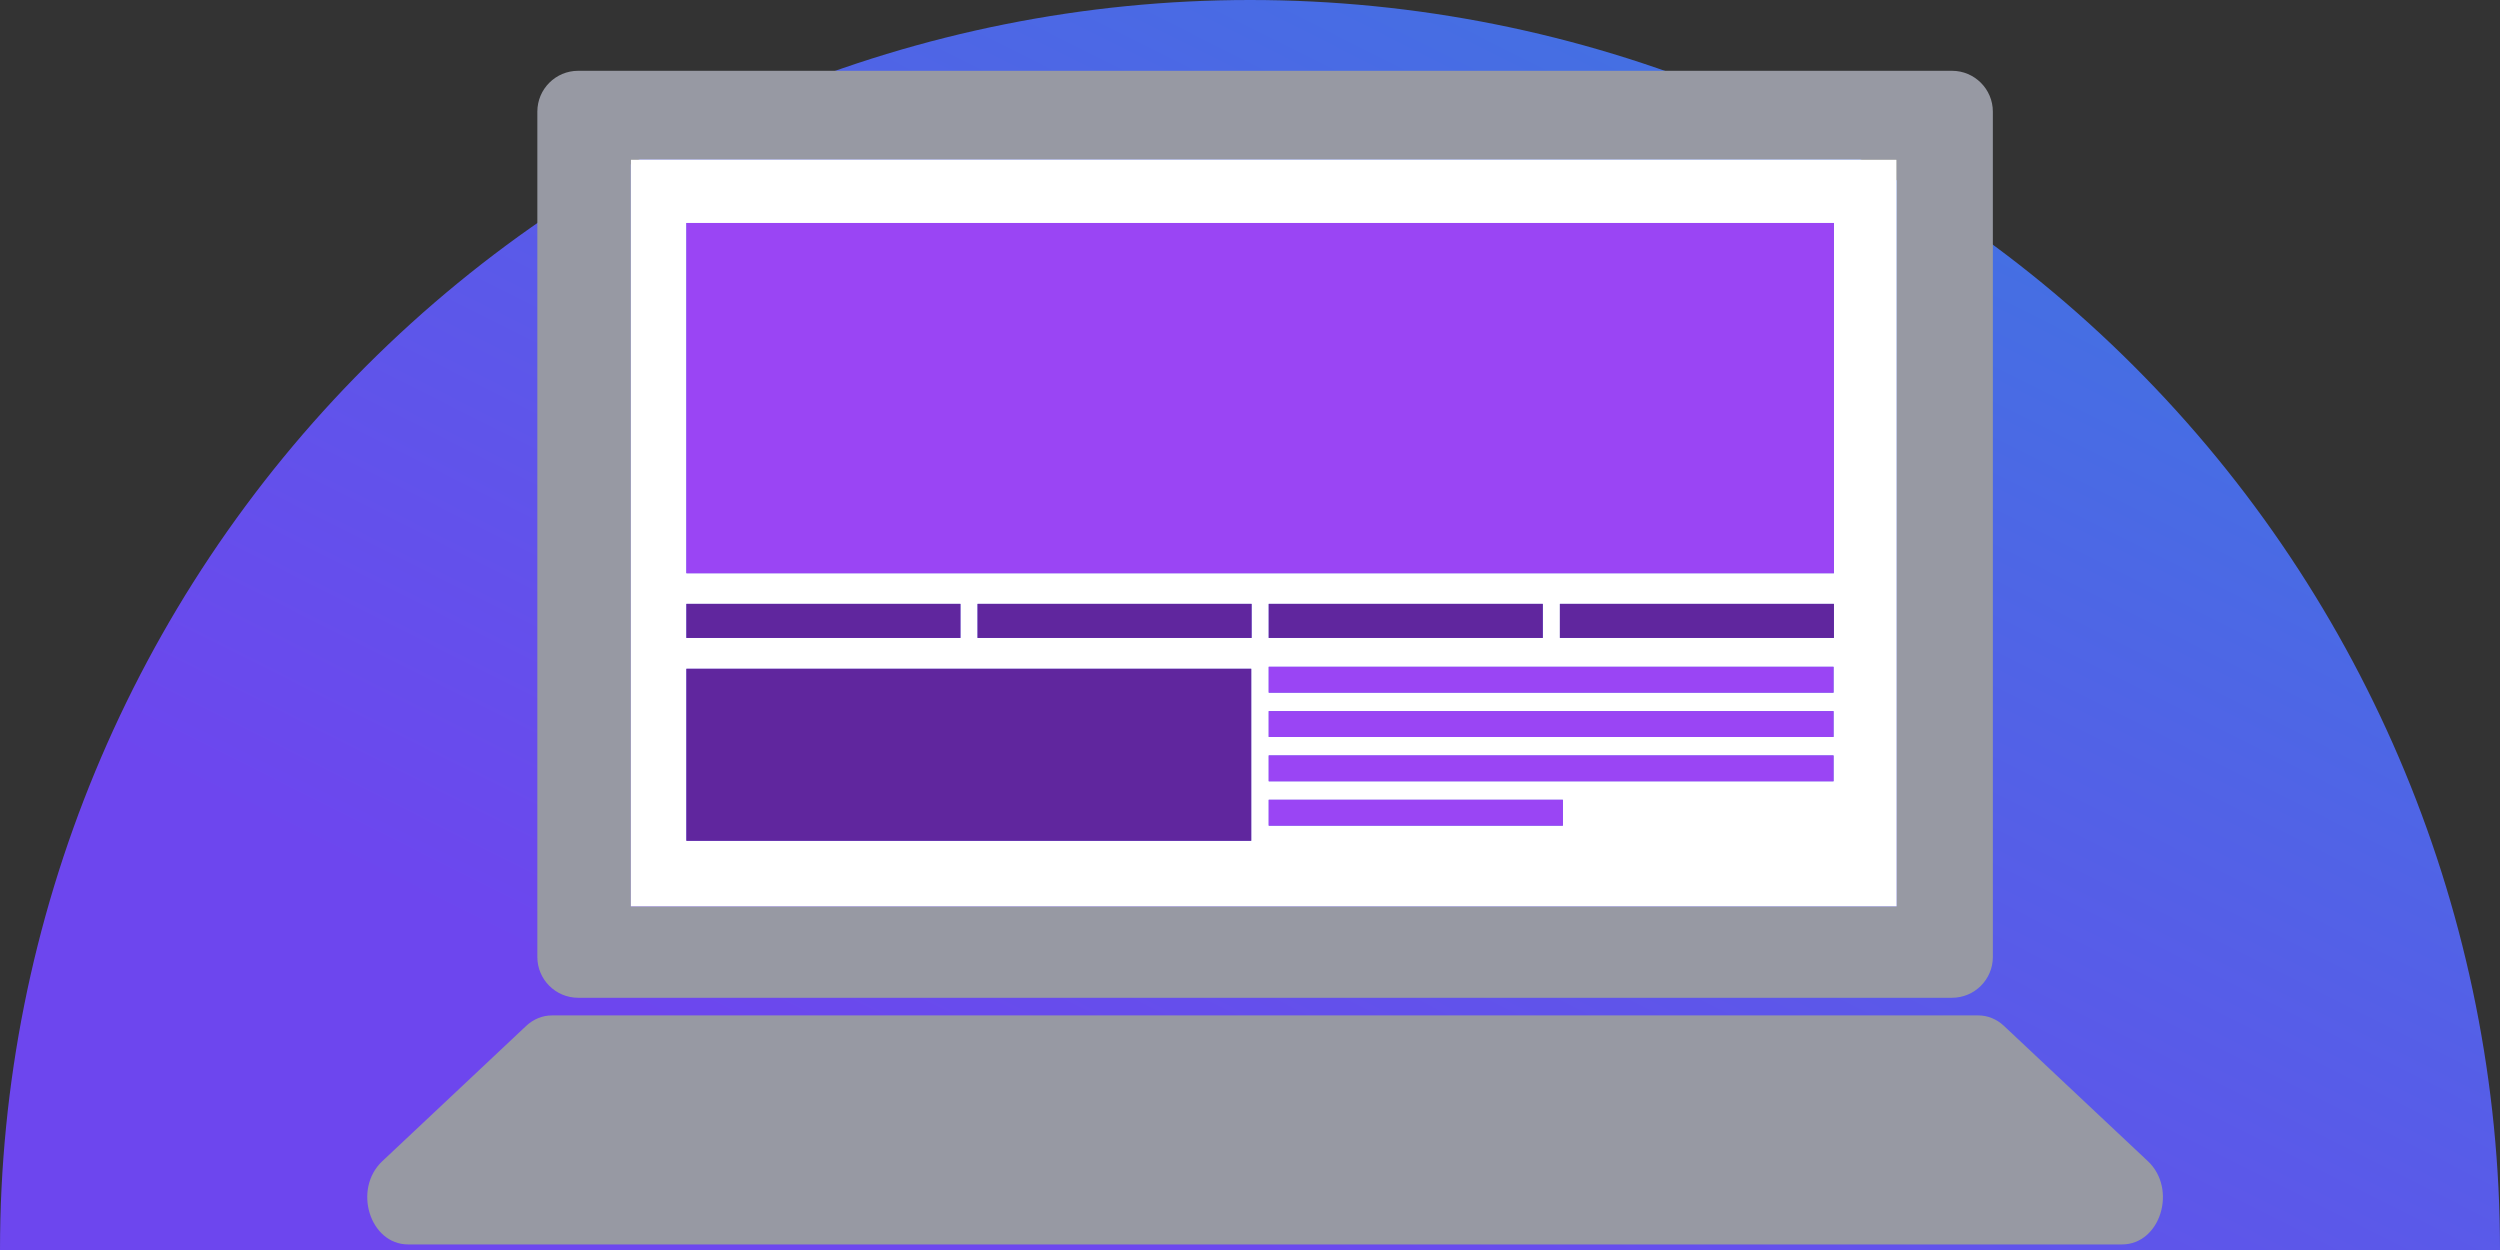
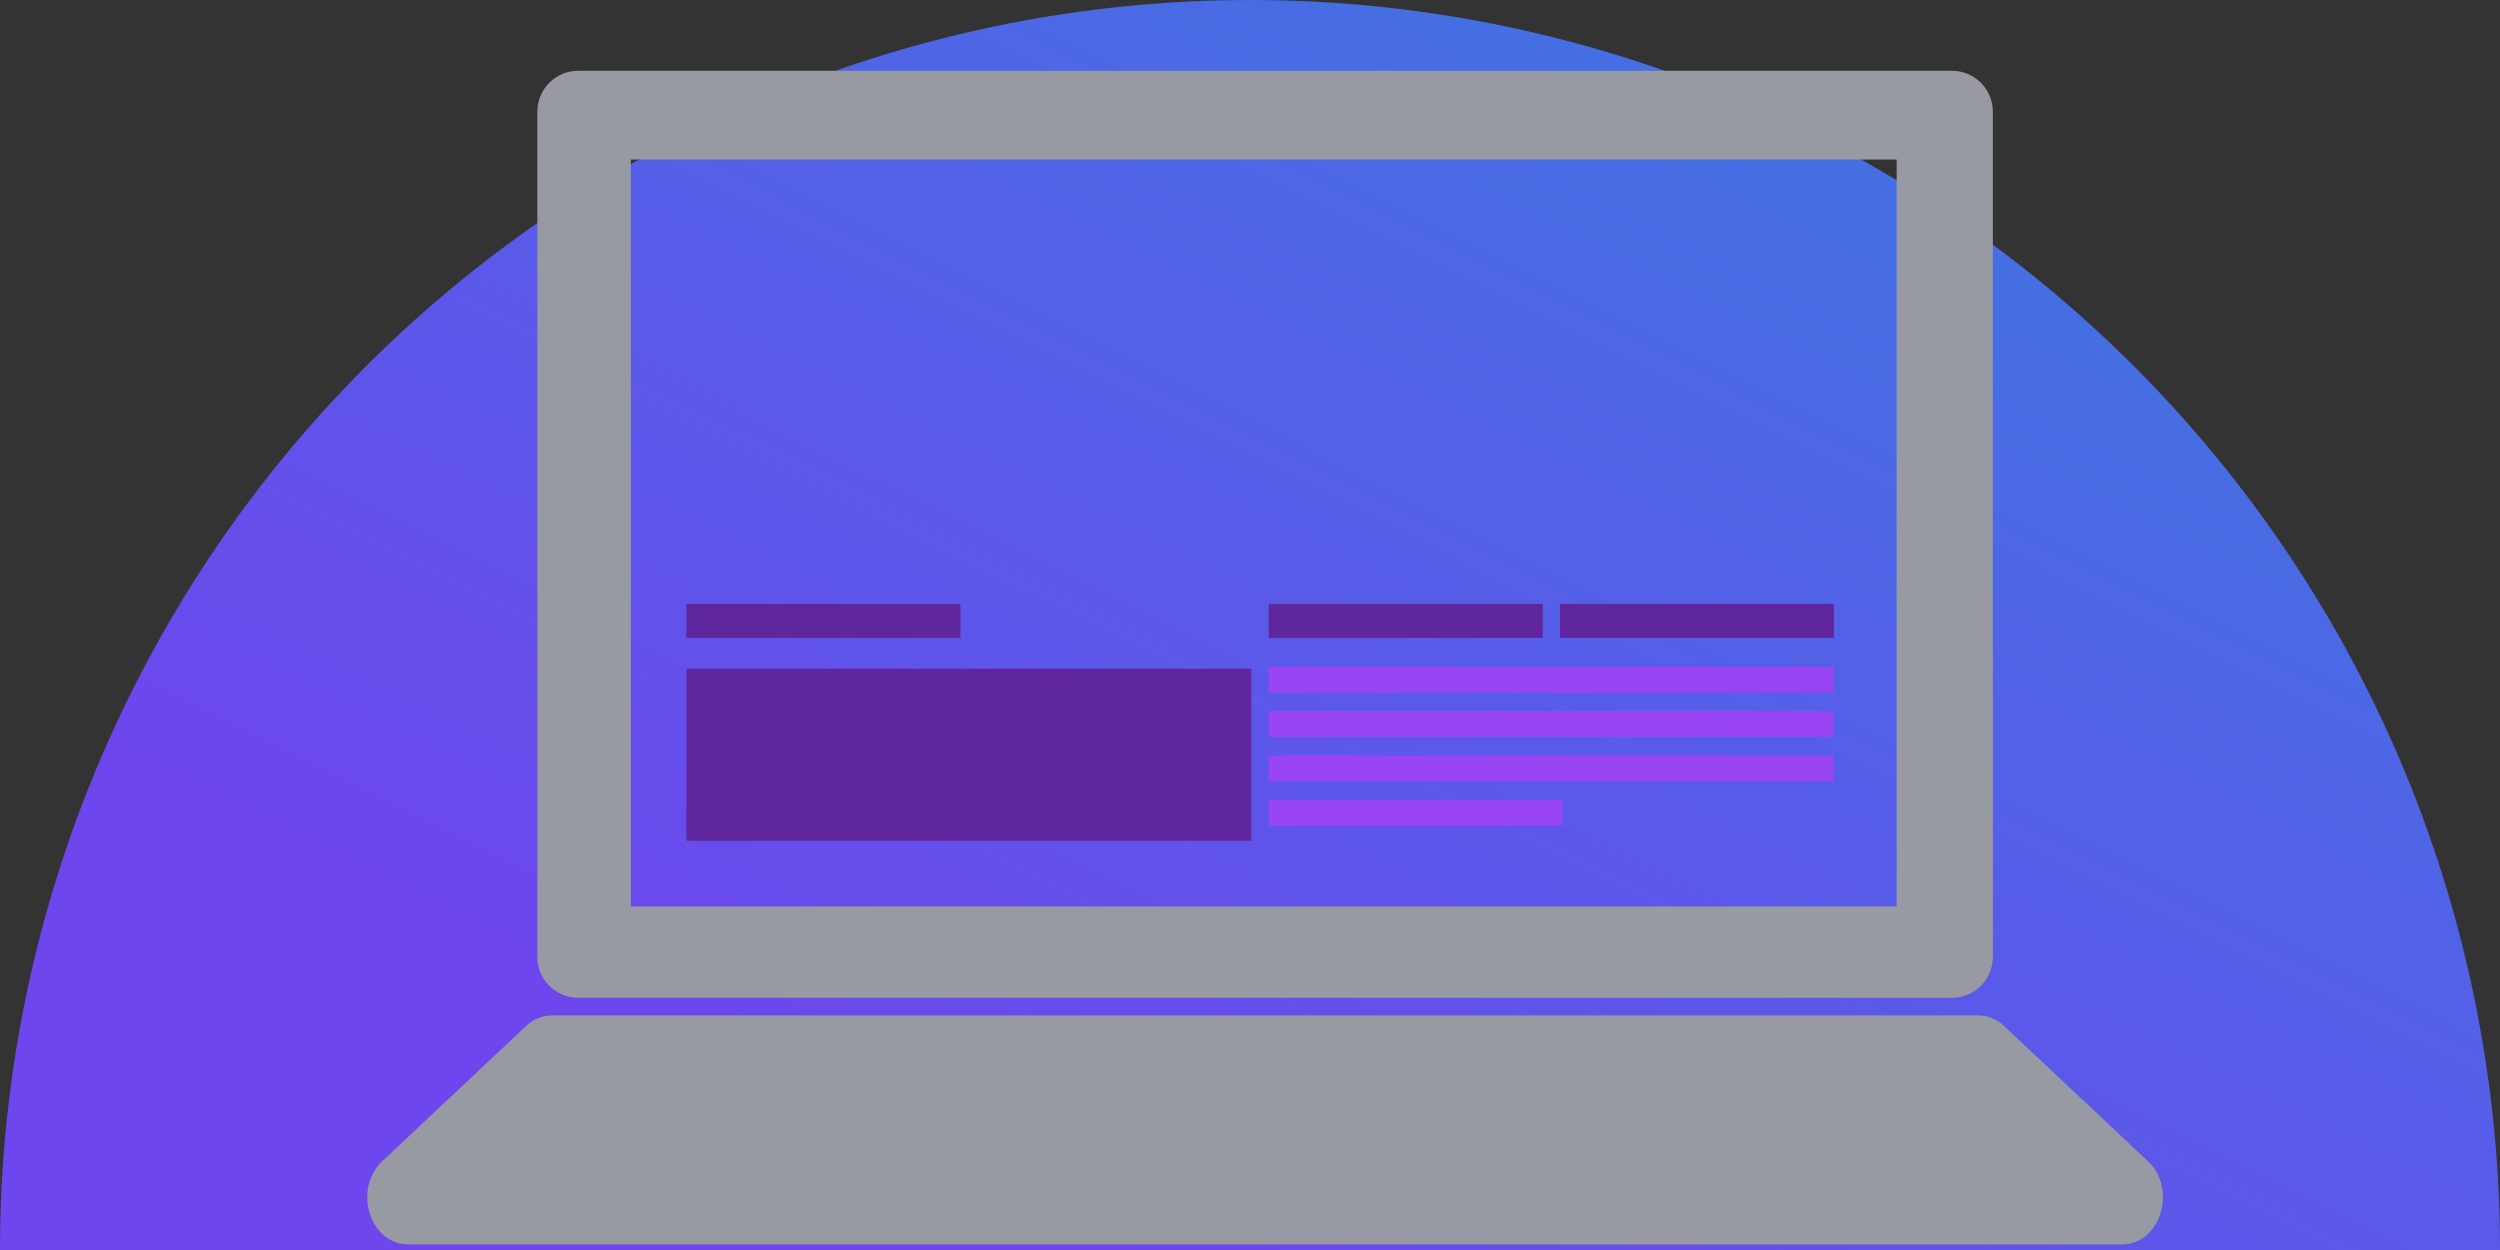
<svg xmlns="http://www.w3.org/2000/svg" width="1130" height="565" viewBox="0 0 1130 565" fill="none">
  <rect x="0" y="0" width="1130" height="565" fill="#333333" stroke="none" />
  <path d="M1130 565C1130 415.153 1070.47 271.443 964.515 165.485C858.557 59.527 714.847 1.13132e-05 565 0C415.153 -1.13132e-05 271.443 59.527 165.485 165.485C59.527 271.443 2.26263e-05 415.153 0 565L565 565H1130Z" fill="url(#paint0_linear_200_65)" />
  <path d="M261.328 32C251.133 32 242.877 40.27 242.877 50.474V432.54C242.877 442.735 251.133 450.993 261.328 450.993H882.299C892.491 450.993 900.77 442.735 900.77 432.54V50.474C900.77 40.27 892.49 32 882.299 32H261.328ZM857.28 409.679H285.143V72.116H857.28V409.679Z" fill="#9799A3" />
  <path d="M894.173 458.967H249.469C245.211 458.967 241.075 460.65 237.77 463.766L172.82 524.841C159.378 537.462 167.137 562.485 184.501 562.485H959.149C976.506 562.485 984.265 537.463 970.829 524.841L905.855 463.766C902.574 460.649 898.434 458.967 894.173 458.967Z" fill="#9799A3" />
-   <path d="M857.28 409.679V72.116H285.143V409.678H857.28V409.679ZM565.704 288.344H441.863V272.954H565.704V288.344ZM706.411 373.179H573.466V361.502H706.411V373.179ZM828.751 353.135H573.466V341.467H828.751V353.135ZM828.751 333.09H573.466V321.434H828.751V333.09ZM828.751 313.07H573.466V301.39H828.751V313.07ZM573.466 288.344V272.954H697.328V288.344H573.466ZM828.932 288.344H705.07V272.954H828.932V288.344ZM310.259 100.785H828.932V259.098H310.259V100.785ZM310.259 272.954H434.105V288.344H310.259V272.954ZM310.259 302.291H565.55V380.026H310.259V302.291Z" fill="white" />
-   <path d="M828.933 100.785H310.259V259.098H828.933V100.785Z" fill="#9A45F4" />
  <path d="M434.105 272.954H310.259V288.344H434.105V272.954Z" fill="#60269E" />
  <path d="M565.55 302.291H310.259V380.026H565.55V302.291Z" fill="#60269E" />
-   <path d="M565.704 272.954H441.863V288.344H565.704V272.954Z" fill="#60269E" />
  <path d="M697.328 272.954H573.466V288.344H697.328V272.954Z" fill="#60269E" />
  <path d="M828.751 301.39H573.466V313.07H828.751V301.39Z" fill="#9A45F4" />
  <path d="M828.751 321.434H573.466V333.09H828.751V321.434Z" fill="#9A45F4" />
  <path d="M828.751 341.466H573.466V353.134H828.751V341.466Z" fill="#9A45F4" />
  <path d="M706.411 361.502H573.466V373.18H706.411V361.502Z" fill="#9A45F4" />
  <path d="M828.932 272.954H705.07V288.344H828.932V272.954Z" fill="#60269E" />
  <defs>
    <linearGradient id="paint0_linear_200_65" x1="247.378" y1="438.257" x2="601.904" y2="-265.888" gradientUnits="userSpaceOnUse">
      <stop stop-color="#6D46EE" />
      <stop offset="1" stop-color="#377DDF" />
    </linearGradient>
  </defs>
</svg>